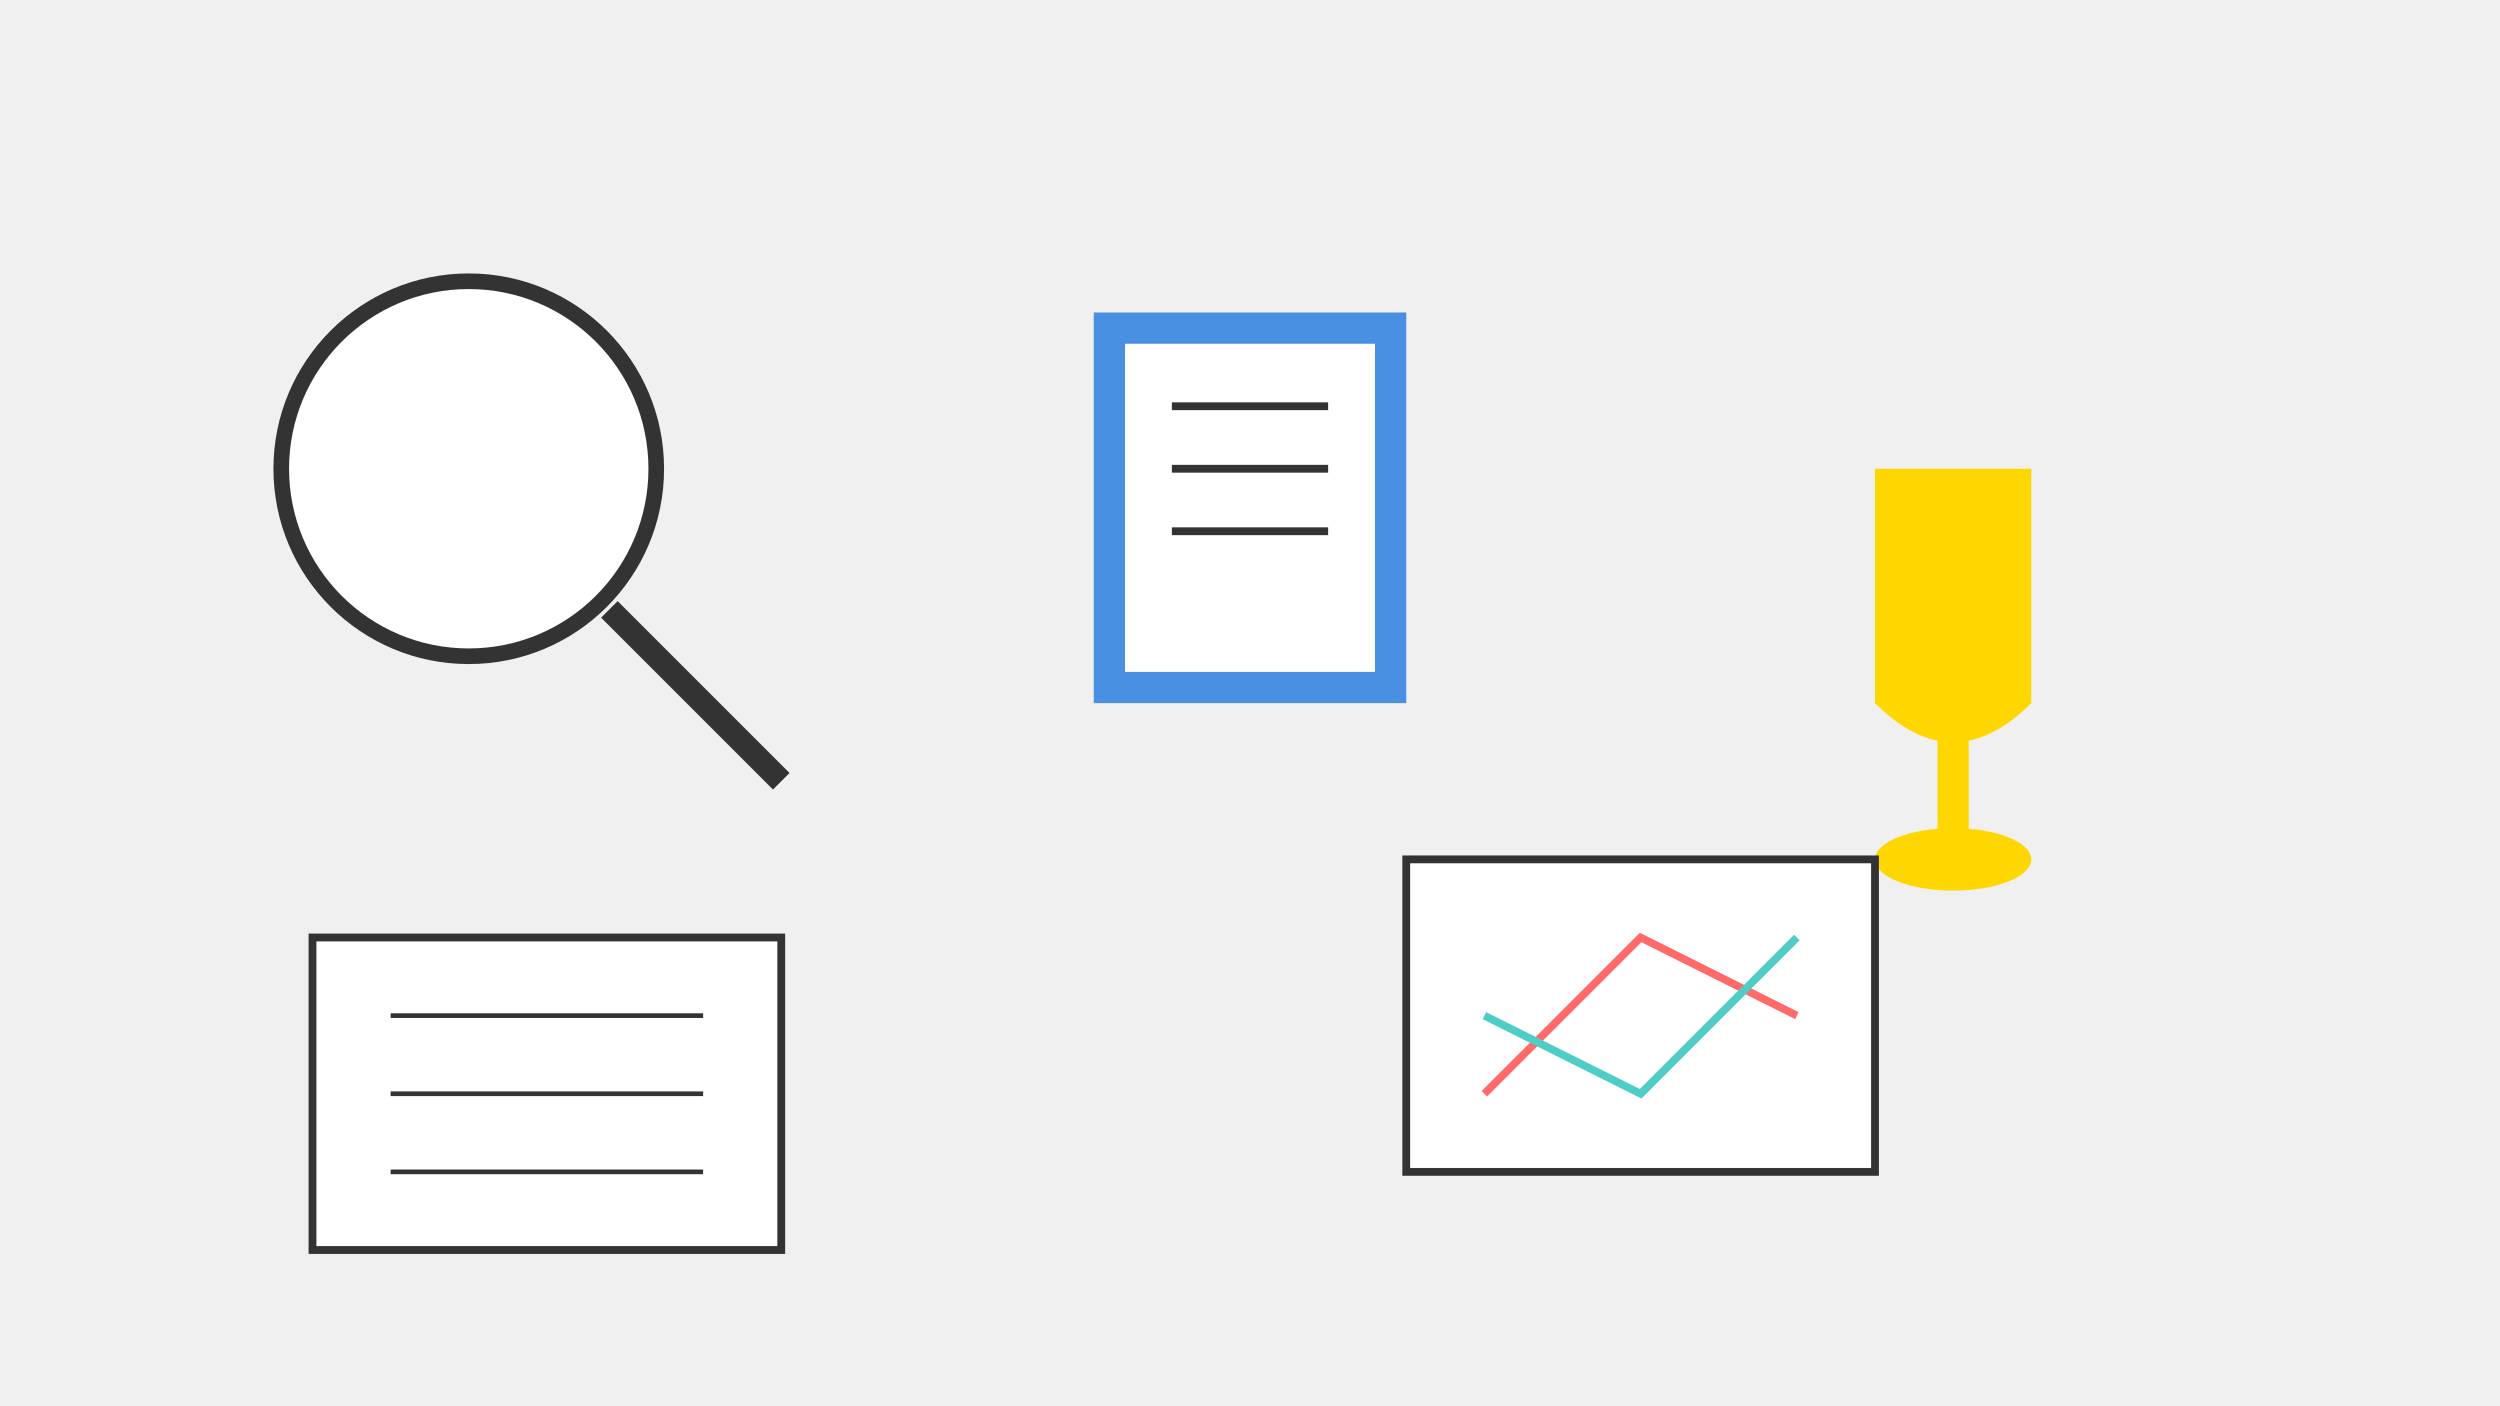
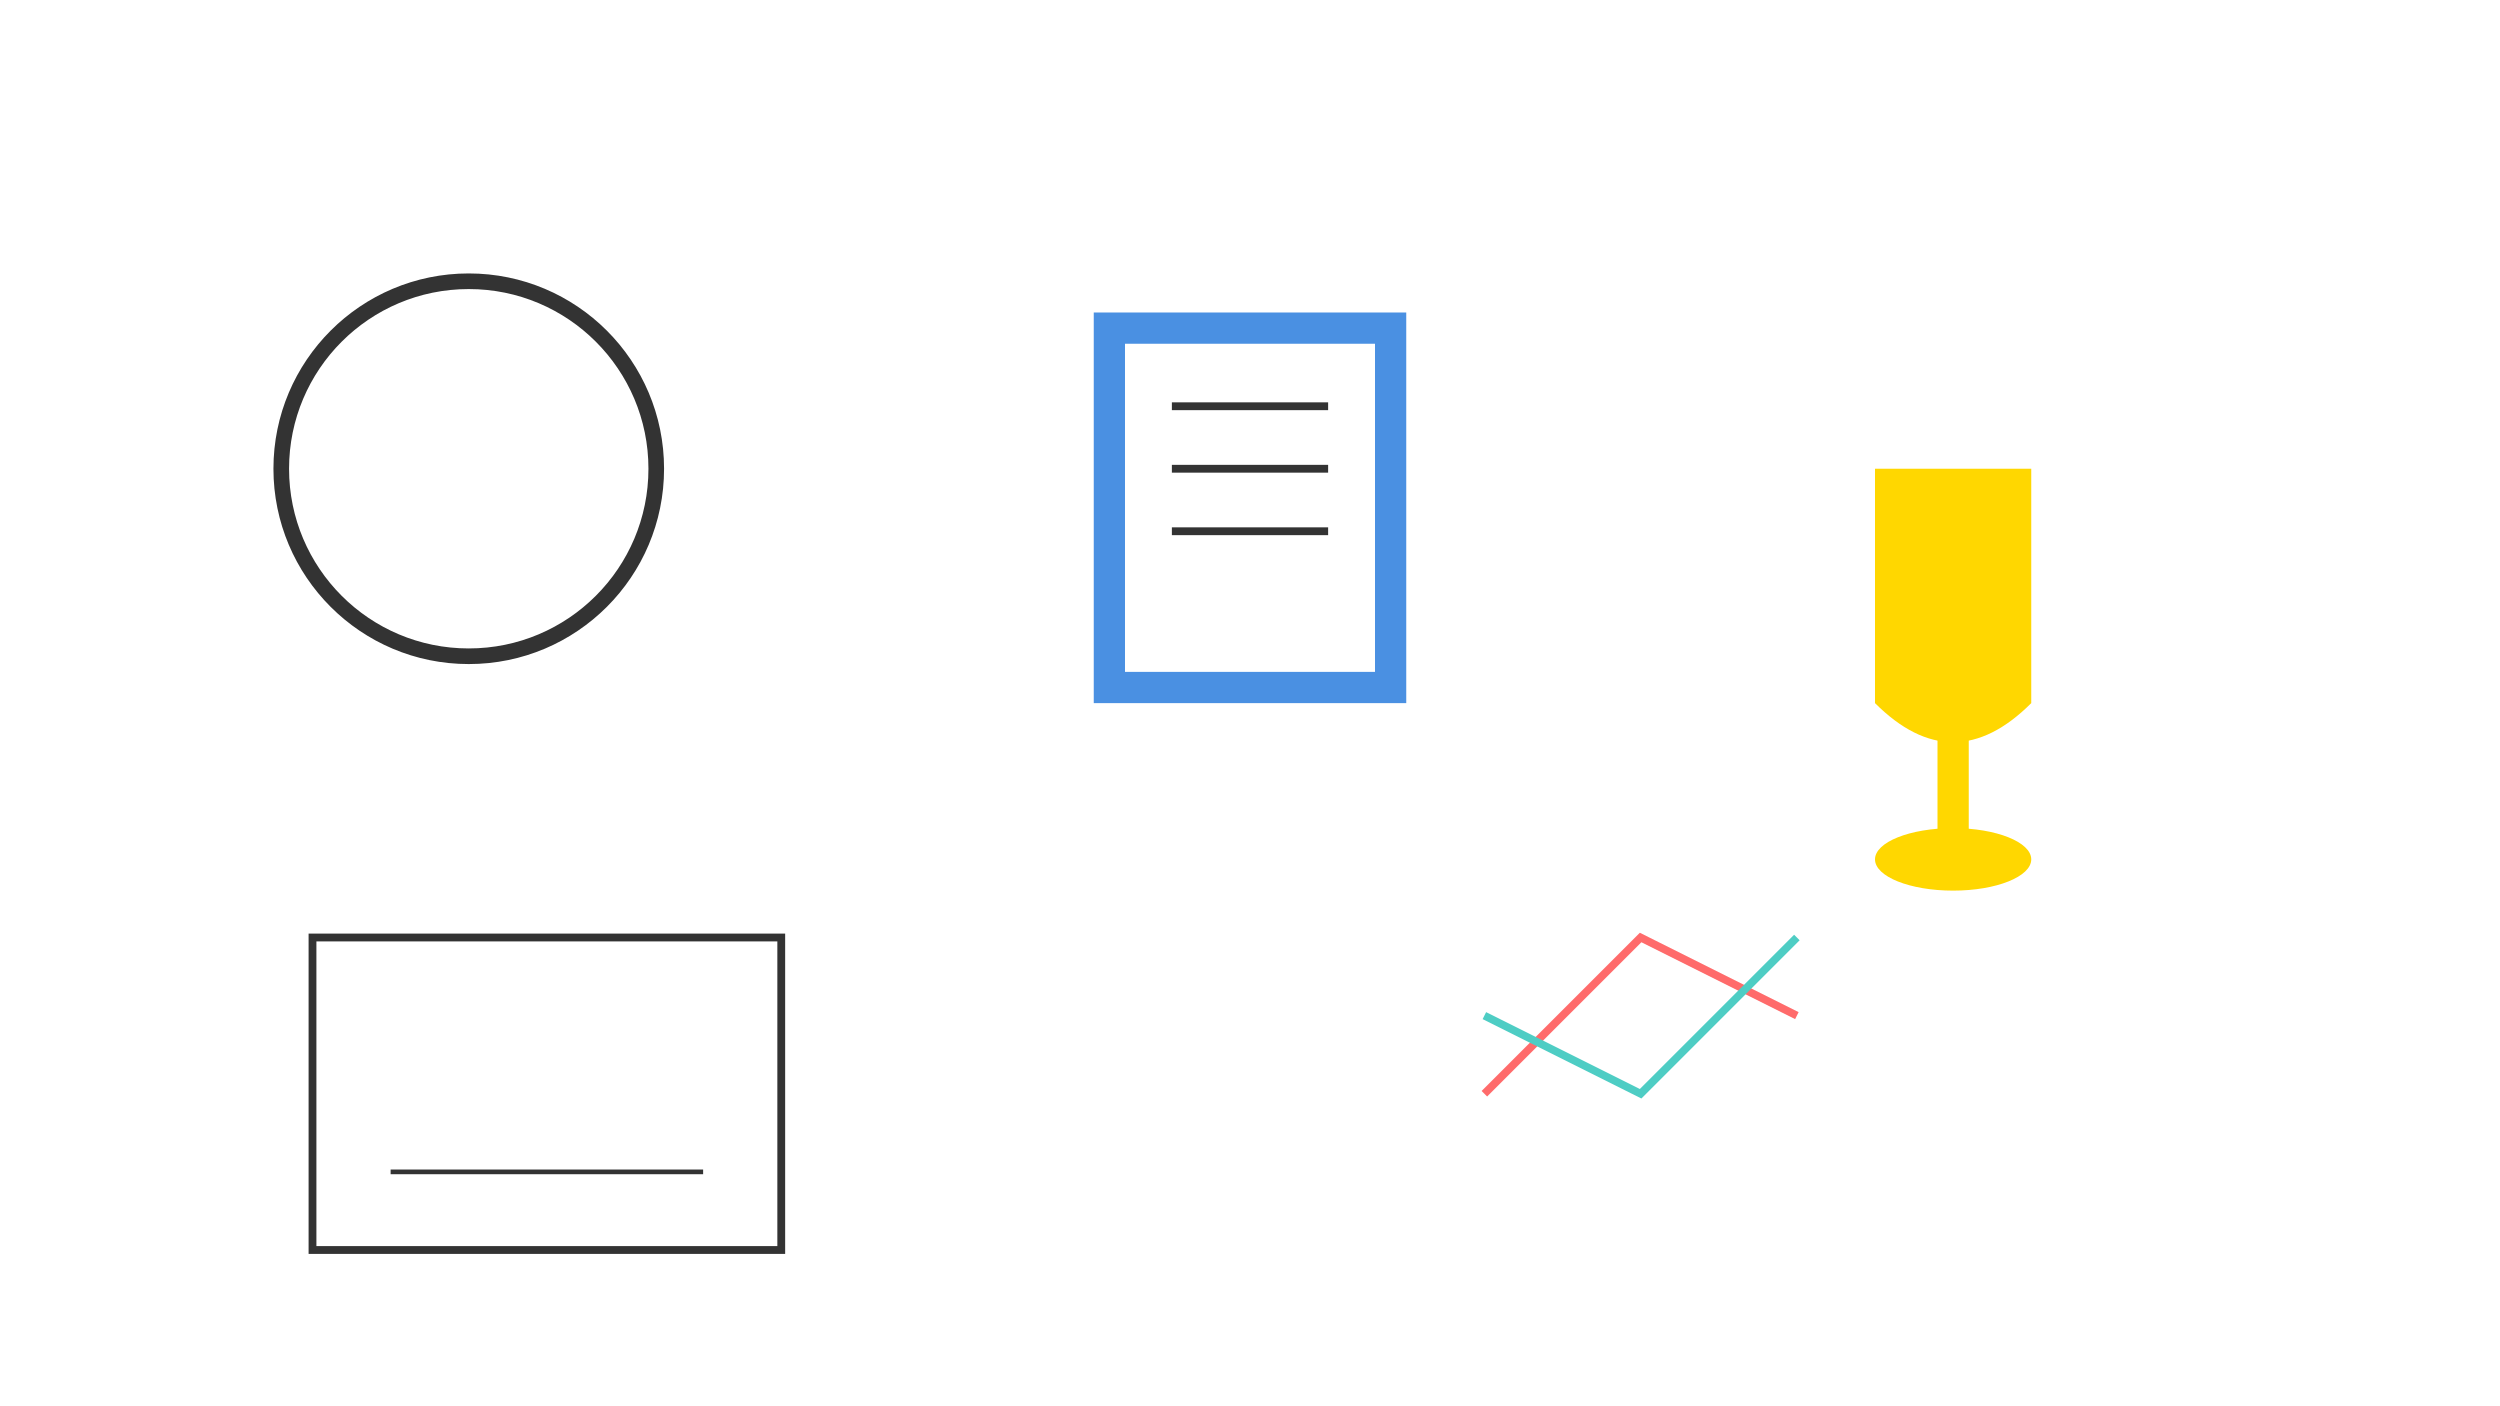
<svg xmlns="http://www.w3.org/2000/svg" width="1600" height="900">
-   <rect width="100%" height="100%" fill="#f0f0f0" />
  <circle cx="300" cy="300" r="120" fill="#ffffff" stroke="#333333" stroke-width="10" />
-   <line x1="390" y1="390" x2="500" y2="500" stroke="#333333" stroke-width="15" />
  <rect x="700" y="200" width="200" height="250" fill="#4a90e2" />
  <rect x="720" y="220" width="160" height="210" fill="#ffffff" />
  <line x1="750" y1="260" x2="850" y2="260" stroke="#333333" stroke-width="5" />
  <line x1="750" y1="300" x2="850" y2="300" stroke="#333333" stroke-width="5" />
  <line x1="750" y1="340" x2="850" y2="340" stroke="#333333" stroke-width="5" />
  <path d="M1200,300 h100 v150 q-50,50 -100,0 z" fill="#ffd700" />
  <rect x="1240" y="450" width="20" height="100" fill="#ffd700" />
  <ellipse cx="1250" cy="550" rx="50" ry="20" fill="#ffd700" />
  <rect x="200" y="600" width="300" height="200" fill="#ffffff" stroke="#333333" stroke-width="5" />
-   <line x1="250" y1="650" x2="450" y2="650" stroke="#333333" stroke-width="3" />
-   <line x1="250" y1="700" x2="450" y2="700" stroke="#333333" stroke-width="3" />
  <line x1="250" y1="750" x2="450" y2="750" stroke="#333333" stroke-width="3" />
-   <rect x="900" y="550" width="300" height="200" fill="#ffffff" stroke="#333333" stroke-width="5" />
  <polyline points="950,700 1050,600 1150,650" fill="none" stroke="#ff6b6b" stroke-width="5" />
  <polyline points="950,650 1050,700 1150,600" fill="none" stroke="#4ecdc4" stroke-width="5" />
</svg>